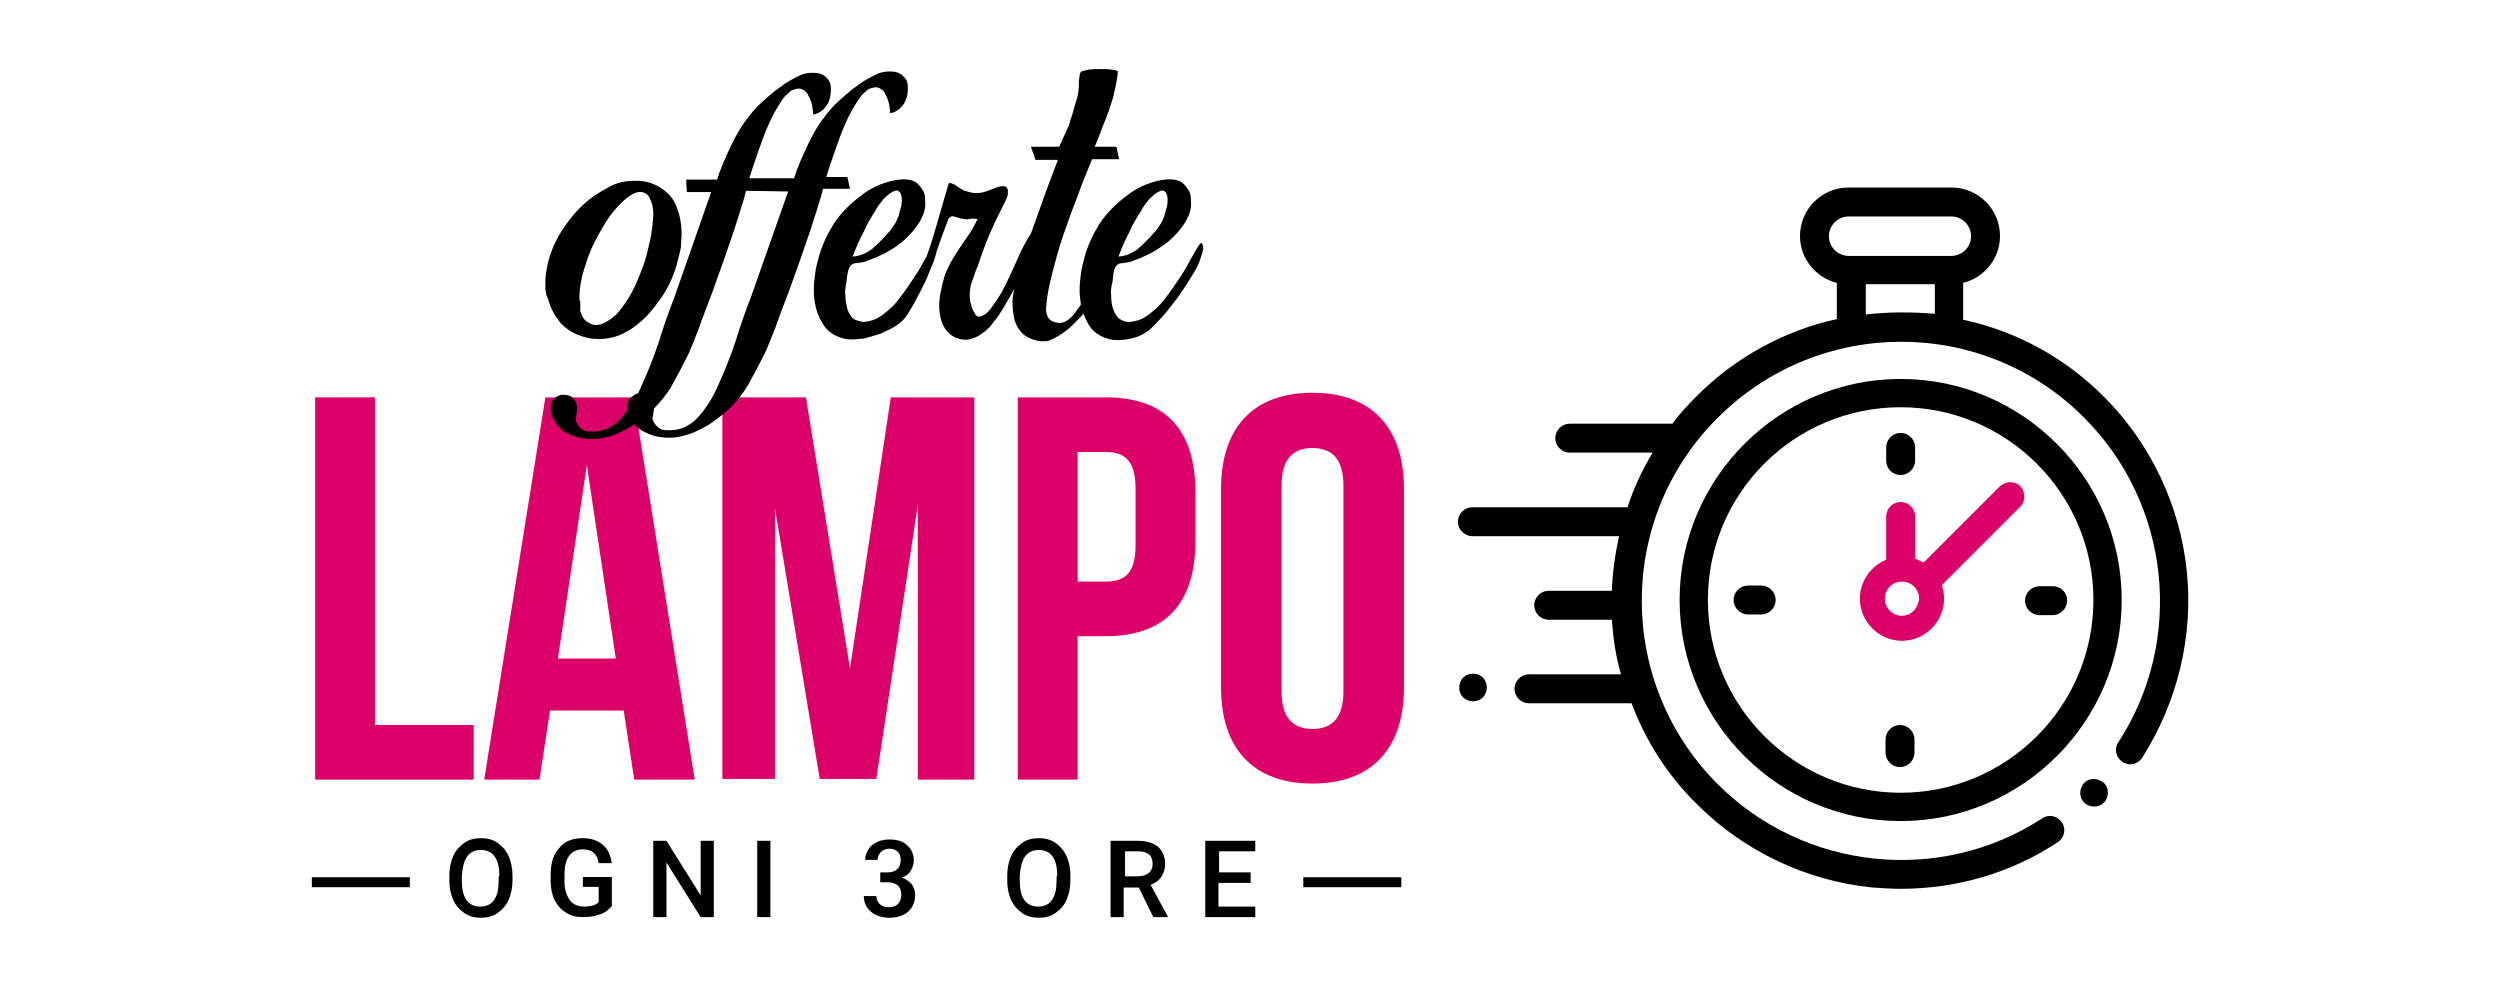
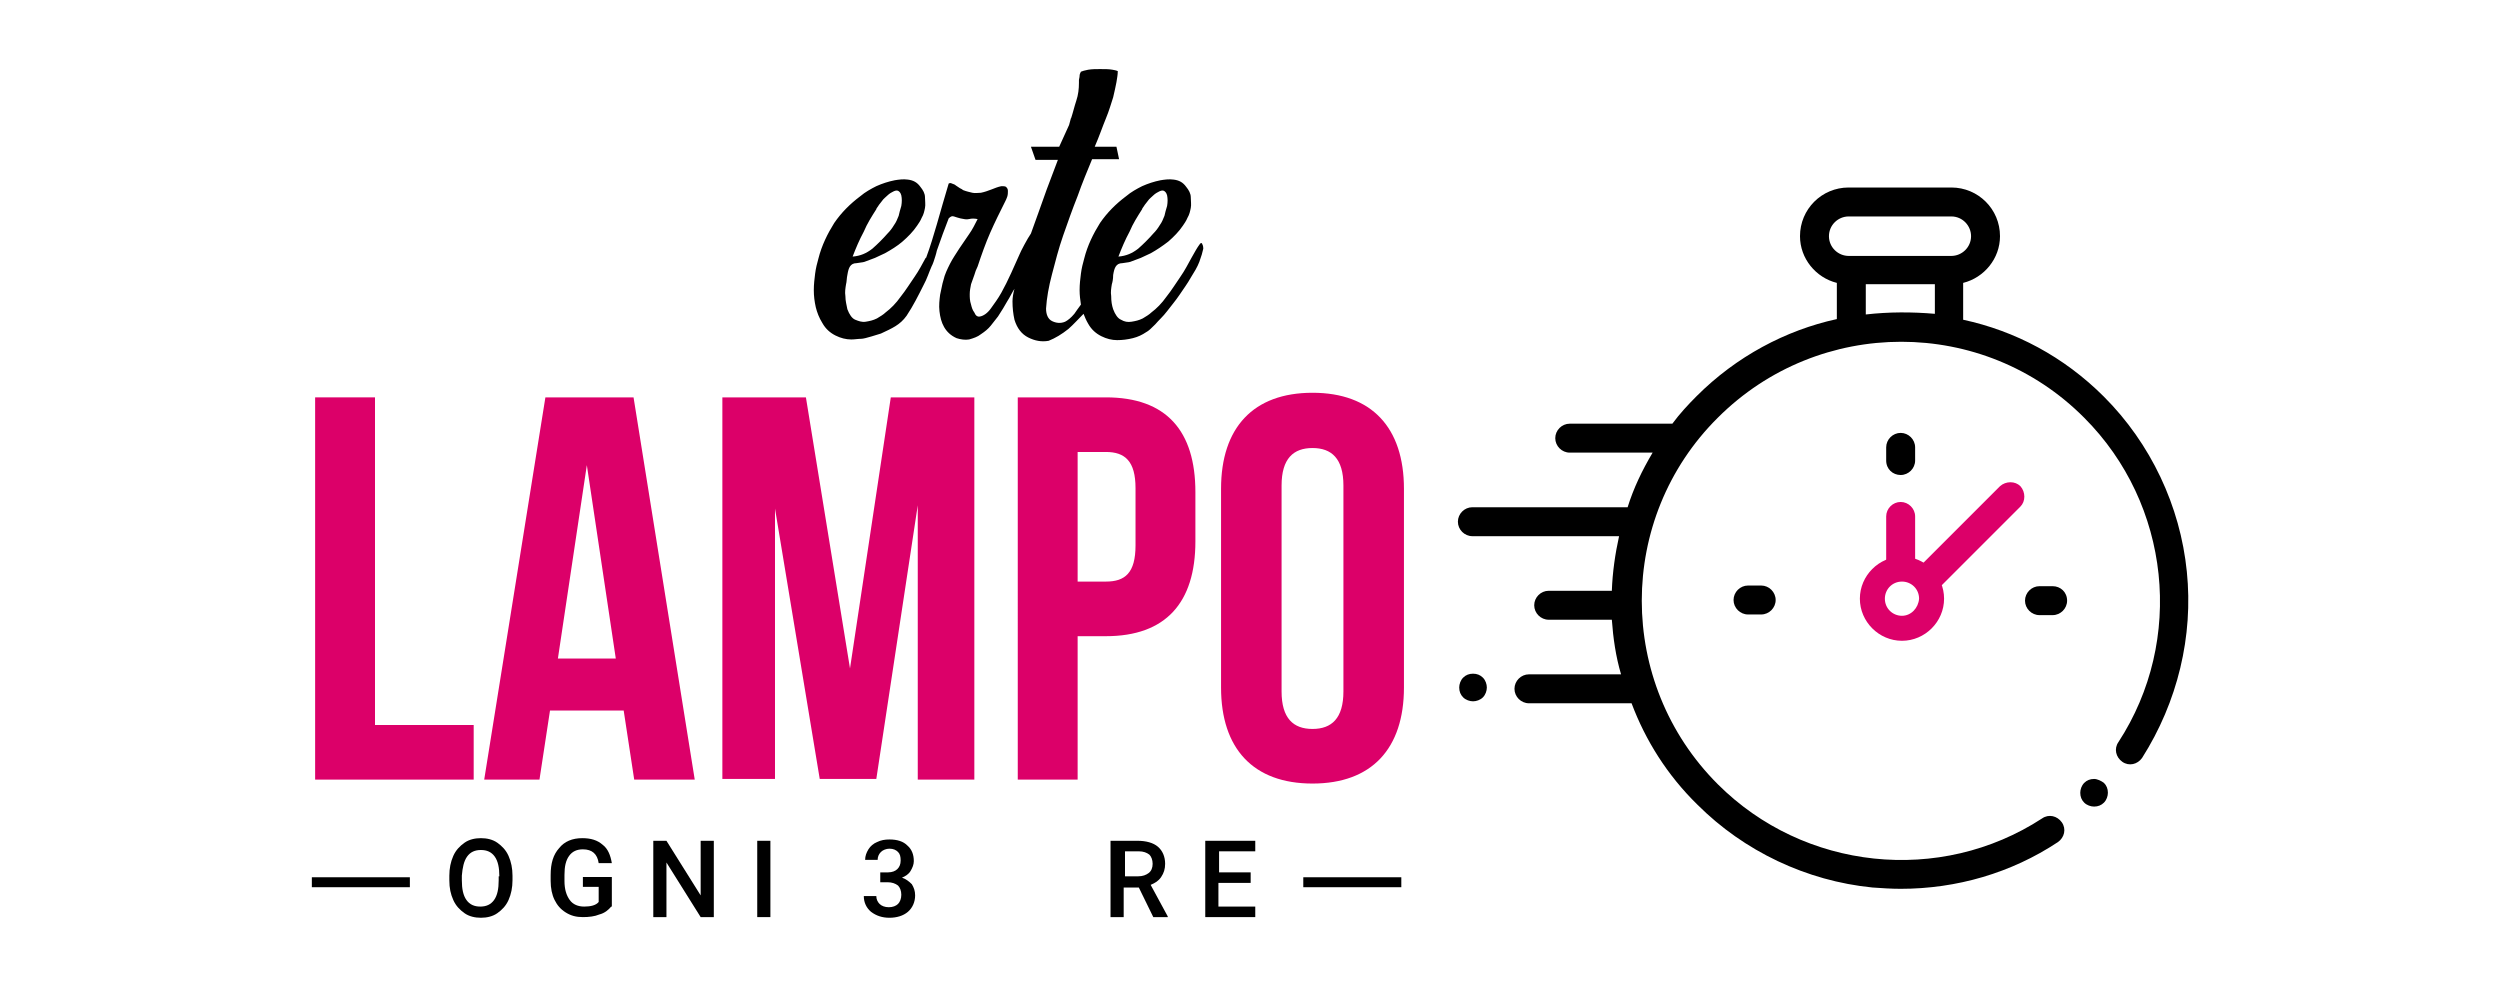
<svg xmlns="http://www.w3.org/2000/svg" version="1.1" id="Livello_1" x="0px" y="0px" viewBox="0 0 380 150" style="enable-background:new 0 0 380 150;" xml:space="preserve">
  <style type="text/css">
	.st0{fill:#DC0069;}
	.st1{fill:none;stroke:#000000;stroke-width:1.513;stroke-miterlimit:10;}
</style>
  <g>
    <g>
      <g>
        <path class="st0" d="M47.9,60.4H57v49.8h15v8.3H47.9V60.4z" />
        <path class="st0" d="M105.6,118.5h-9.2L94.8,108H83.6L82,118.5h-8.4l9.3-58.1h13.4L105.6,118.5z M84.8,100.1h8.8l-4.4-29.4     L84.8,100.1z" />
        <path class="st0" d="M129.2,101.6l6.2-41.2h12.7v58.1h-8.6V76.8l-6.3,41.6h-8.6l-6.8-41.1v41.1h-8v-58h12.7L129.2,101.6z" />
        <path class="st0" d="M181.7,74.8v7.5c0,9.3-4.5,14.4-13.6,14.4h-4.3v21.8h-9.1V60.4h13.4C177.3,60.4,181.7,65.5,181.7,74.8z      M163.8,68.7v19.7h4.3c2.9,0,4.5-1.3,4.5-5.5v-8.7c0-4.1-1.6-5.5-4.5-5.5H163.8z" />
        <path class="st0" d="M185.6,74.3c0-9.3,4.9-14.6,13.9-14.6s13.9,5.3,13.9,14.6v30.2c0,9.3-4.9,14.6-13.9,14.6     s-13.9-5.3-13.9-14.6V74.3z M194.8,105.1c0,4.1,1.8,5.7,4.7,5.7s4.7-1.6,4.7-5.7V73.8c0-4.1-1.8-5.7-4.7-5.7s-4.7,1.6-4.7,5.7     V105.1z" />
      </g>
      <g>
        <path d="M77.9,133.8c0,1.1-0.2,2.1-0.6,3s-1,1.5-1.7,2s-1.6,0.7-2.5,0.7s-1.8-0.2-2.5-0.7s-1.3-1.1-1.7-2c-0.4-0.9-0.6-1.8-0.6-3     v-0.7c0-1.1,0.2-2.1,0.6-3s1-1.5,1.7-2s1.6-0.7,2.5-0.7s1.8,0.2,2.5,0.7s1.3,1.1,1.7,2c0.4,0.9,0.6,1.9,0.6,3V133.8z M75.9,133.2     c0-1.3-0.2-2.3-0.7-3s-1.2-1-2.1-1s-1.6,0.3-2.1,1s-0.7,1.7-0.8,2.9v0.7c0,1.3,0.2,2.3,0.7,3s1.2,1,2.1,1s1.6-0.3,2.1-1     s0.7-1.7,0.7-3v-0.6H75.9z" />
        <path d="M92.9,137.8c-0.4,0.5-1,1-1.8,1.2c-0.7,0.3-1.6,0.4-2.5,0.4c-1,0-1.8-0.2-2.6-0.7s-1.3-1.1-1.7-1.9     c-0.4-0.8-0.6-1.8-0.6-2.9V133c0-1.8,0.4-3.1,1.3-4.1c0.8-1,2-1.5,3.5-1.5c1.3,0,2.3,0.3,3.1,1c0.8,0.6,1.2,1.6,1.4,2.8h-2     c-0.2-1.4-1-2.1-2.4-2.1c-0.9,0-1.6,0.3-2.1,1s-0.7,1.6-0.7,2.9v0.9c0,1.3,0.3,2.2,0.8,2.9s1.3,1,2.2,1c1,0,1.8-0.2,2.2-0.7v-2.3     h-2.4v-1.5H93v4.5H92.9z" />
        <path d="M108.5,139.4h-2l-5.2-8.3v8.3h-2v-11.6h2l5.2,8.3v-8.3h2V139.4z" />
        <path d="M117.1,139.4h-2v-11.6h2V139.4z" />
        <path d="M133.8,132.6h1.2c0.6,0,1.1-0.2,1.4-0.5c0.3-0.3,0.5-0.7,0.5-1.3s-0.1-1-0.4-1.3c-0.3-0.3-0.7-0.5-1.3-0.5     c-0.5,0-1,0.2-1.3,0.5s-0.5,0.7-0.5,1.2h-1.9c0-0.6,0.2-1.1,0.5-1.6s0.8-0.9,1.3-1.1c0.6-0.3,1.2-0.4,1.9-0.4     c1.2,0,2.1,0.3,2.7,0.9c0.7,0.6,1,1.4,1,2.4c0,0.5-0.2,1-0.5,1.5s-0.8,0.8-1.3,1c0.6,0.2,1.1,0.6,1.5,1c0.3,0.5,0.5,1,0.5,1.7     c0,1-0.4,1.9-1.1,2.5c-0.7,0.6-1.7,0.9-2.8,0.9s-2-0.3-2.8-0.9c-0.7-0.6-1.1-1.4-1.1-2.4h1.9c0,0.5,0.2,0.9,0.5,1.2     s0.8,0.5,1.4,0.5c0.6,0,1.1-0.2,1.4-0.5c0.3-0.3,0.5-0.8,0.5-1.4c0-0.6-0.2-1.1-0.5-1.4c-0.4-0.3-0.9-0.5-1.6-0.5h-1.1     L133.8,132.6L133.8,132.6z" />
-         <path d="M162.7,133.8c0,1.1-0.2,2.1-0.6,3s-1,1.5-1.7,2s-1.6,0.7-2.5,0.7s-1.8-0.2-2.5-0.7s-1.3-1.1-1.7-2s-0.6-1.8-0.6-3v-0.7     c0-1.1,0.2-2.1,0.6-3s1-1.5,1.7-2s1.6-0.7,2.5-0.7s1.8,0.2,2.5,0.7s1.3,1.1,1.7,2s0.6,1.9,0.6,3V133.8z M160.7,133.2     c0-1.3-0.2-2.3-0.7-3s-1.2-1-2.1-1c-0.9,0-1.6,0.3-2.1,1s-0.7,1.7-0.8,2.9v0.7c0,1.3,0.2,2.3,0.7,3s1.2,1,2.1,1     c0.9,0,1.6-0.3,2.1-1s0.7-1.7,0.7-3v-0.6H160.7z" />
        <path d="M173.1,134.9h-2.3v4.5h-2v-11.6h4.1c1.3,0,2.4,0.3,3.1,0.9c0.7,0.6,1.1,1.5,1.1,2.6c0,0.8-0.2,1.4-0.6,2     s-0.9,0.9-1.6,1.2l2.6,4.8v0.1h-2.2L173.1,134.9z M170.9,133.2h2.1c0.7,0,1.2-0.2,1.6-0.5c0.4-0.3,0.6-0.8,0.6-1.4     c0-0.6-0.2-1.1-0.5-1.4c-0.4-0.3-0.9-0.5-1.6-0.5H171v3.8H170.9z" />
        <path d="M190,134.2h-4.8v3.6h5.6v1.6h-7.6v-11.6h7.6v1.6h-5.5v3.2h4.8v1.6H190z" />
      </g>
      <line class="st1" x1="213" y1="134.1" x2="198.1" y2="134.1" />
      <line class="st1" x1="62.3" y1="134.1" x2="47.4" y2="134.1" />
      <g>
-         <path d="M88.4,51.1c1.2,0.4,2.3,0.5,3.4,0.4c1.1-0.1,2.2-0.4,3.1-0.9c1-0.5,1.8-1.1,2.6-1.8s1.5-1.5,2.1-2.3     c0.6-0.8,1.2-1.6,1.7-2.5c0.6-1,1-2.1,1.4-3.2c0.3-1.1,0.6-2.2,0.8-3.2c0-0.7,0.1-1.4,0.1-2.2c0-0.8-0.1-1.6-0.3-2.5     c-0.2-0.9-0.5-1.7-0.9-2.4c-0.7-1.1-1.7-1.9-2.8-2.4c-1.1-0.5-2.2-0.7-3.4-0.6c-1.3,0-2.5,0.3-3.6,0.9c-1.1,0.6-2.1,1.2-3,1.9     c-1.9,1.5-3.3,3.3-4.6,5.4c-1.2,2.1-1.9,4.3-2.1,6.7c0,0.5,0,1,0,1.6c0.1,0.5,0.1,1,0.4,1.4c0.3,1.3,1,2.6,2,3.8     C86.2,50.1,87.2,50.7,88.4,51.1z M88.5,41.9c0.4-1.4,0.8-2.7,1.4-4.1c0.6-1.3,1.3-2.6,2.1-3.9c0.8-1.3,1.7-2.4,2.7-3.3     c0.4-0.4,0.8-0.7,1.3-1c0.5-0.3,1-0.5,1.6-0.4c0.5,0.1,0.9,0.4,1.1,0.8s0.4,0.9,0.5,1.4c0,0.3,0.1,0.6,0.1,0.8s0,0.4,0,0.6     c-0.1,1.2-0.2,2.5-0.5,3.8c-0.3,1.3-0.6,2.7-1.1,4c-0.5,1.3-1,2.6-1.7,3.9s-1.5,2.4-2.4,3.4c0,0-0.1,0-0.2,0.1     c-0.1,0.1-0.1,0.1-0.1,0.1c-0.4,0.4-0.9,0.7-1.5,1c-0.6,0.3-1.2,0.4-1.8,0.2s-1.1-0.6-1.3-0.9c-0.2-0.3-0.4-0.7-0.5-1.2     c0,0,0-0.2,0-0.5s0-0.6,0-0.9l-0.1-0.1C88,44.5,88.2,43.3,88.5,41.9z" />
-         <path d="M125.1,28.7h4.1l-0.4-1.8h-3.2c0.6-2,1.3-3.9,2-5.9c0.7-1.9,1.5-3.7,2.6-5.4c0.1-0.2,0.3-0.5,0.6-0.9     c0.2-0.3,0.6-0.6,0.9-0.9c0.3-0.3,0.7-0.4,1.1-0.5c0.4-0.1,0.8,0,1.2,0.3c0.3,0.2,0.5,0.5,0.6,0.8c0.2,0.3,0.3,0.6,0.4,0.9     c0.1,0.4,0.2,0.7,0.2,1c0.1,0.4,0.1,0.7,0.1,0.9c0.8-0.1,1.5-0.6,2-1.3s0.7-1.6,0.7-2.5c0-0.6-0.1-1.2-0.5-1.6     c-0.4-0.5-0.9-0.8-1.6-0.9c-0.9-0.1-1.9,0-2.7,0.4c-0.8,0.4-1.6,0.8-2.3,1.3s-1.4,1-2.1,1.6c-0.7,0.6-1.4,1.2-2,1.8     c-1.3,1.4-2.4,2.9-3.3,4.6c-0.9,1.7-1.7,3.5-2.4,5.3l-0.4,1.2l-6.8,0c0.6-2,1.3-3.9,2-5.9c0.7-1.9,1.5-3.7,2.6-5.4     c0.1-0.2,0.3-0.5,0.6-0.9c0.2-0.3,0.6-0.6,0.9-0.9s0.7-0.4,1.1-0.5c0.4-0.1,0.8,0,1.2,0.3c0.3,0.2,0.5,0.5,0.6,0.8     c0.2,0.3,0.3,0.6,0.4,0.9c0.1,0.4,0.2,0.7,0.2,1c0.1,0.4,0.1,0.7,0.1,0.9c0.8-0.1,1.5-0.6,2-1.3c0.5-0.7,0.7-1.6,0.7-2.5     c0-0.6-0.1-1.2-0.5-1.6c-0.4-0.5-0.9-0.8-1.6-0.9c-0.9-0.1-1.9,0-2.7,0.4s-1.6,0.8-2.3,1.3s-1.4,1-2.1,1.6     c-0.7,0.6-1.4,1.2-2,1.8c-1.3,1.4-2.4,2.9-3.3,4.6c-0.9,1.7-1.7,3.5-2.4,5.3l-0.4,1.2h-4.7l0.1,1.9h3.7l-5.6,16     c-0.9,2.3-1.7,4.6-2.4,6.9c-0.8,2.4-1.7,4.6-2.7,6.8c-0.1,0.3-0.3,0.6-0.4,0.9c-0.3,0-0.5,0.2-0.8,0.4c-0.5,0.3-0.8,0.8-0.8,1.5     c0,0.2,0,0.4,0,0.6c-0.3,0.4-0.5,0.7-0.8,1.1c-0.6,0.7-1.2,1.2-2,1.6c-0.7,0.4-1.6,0.6-2.5,0.6c-0.4,0-0.8,0-1.2-0.1     c-0.4-0.2-0.7-0.4-1-0.8c-0.3-0.4-0.4-0.8-0.4-1.1c0.1-0.3,0.1-0.7,0.2-1.1c0.1-0.5,0-1-0.2-1.4c-0.2-0.4-0.5-0.7-0.8-0.9     C86.4,60.1,86,60,85.6,60s-0.7,0.1-1.1,0.4c-0.5,0.3-0.8,0.8-0.8,1.5c0,0.7,0.1,1.3,0.5,1.9c0.4,0.8,1,1.4,1.6,1.8     c0.7,0.4,1.4,0.7,2.1,0.9c1,0.2,1.9,0.3,2.9,0.2c1-0.1,1.9-0.3,2.8-0.7s1.7-0.8,2.5-1.3c0.1-0.1,0.2-0.2,0.4-0.2     c0.3,0.4,0.6,0.7,1,0.9c0.7,0.4,1.4,0.7,2.1,0.9c1,0.2,1.9,0.3,2.9,0.2c1-0.1,1.9-0.4,2.8-0.7c0.9-0.4,1.7-0.8,2.5-1.3     c0.8-0.5,1.5-1.1,2.2-1.6c1.4-1.2,2.6-2.6,3.6-4.2c0.9-1.6,1.8-3.3,2.7-5.1c0.5-1.1,1-2.4,1.6-3.9c0.5-1.5,1.1-3,1.7-4.6     c0.6-1.5,1.1-3.1,1.7-4.7c0.6-1.6,1.1-3.2,1.6-4.6c0.5-1.4,0.9-2.8,1.3-4C124.6,30.6,124.9,29.5,125.1,28.7z M114.2,45     c-0.9,2.3-1.7,4.6-2.4,6.9c-0.8,2.4-1.7,4.6-2.7,6.8c-0.3,0.7-0.7,1.5-1.2,2.3s-1,1.5-1.6,2.2c-0.6,0.7-1.2,1.2-2,1.6     c-0.7,0.4-1.6,0.6-2.5,0.6c-0.4,0-0.8,0-1.2-0.1c-0.4-0.2-0.7-0.4-1-0.8c-0.3-0.4-0.5-0.8-0.4-1.1c0.1-0.3,0.1-0.7,0.2-1.1     c0-0.1,0-0.2,0-0.2c0.9-0.9,1.8-2,2.5-3.1c0.9-1.6,1.8-3.3,2.7-5.1c0.5-1.1,1-2.4,1.6-3.9c0.5-1.5,1.1-3,1.7-4.6     c0.6-1.5,1.1-3.1,1.7-4.7c0.6-1.6,1.1-3.2,1.6-4.6s0.9-2.8,1.3-4c0.4-1.2,0.7-2.3,0.9-3.1l6.4,0.1L114.2,45z" />
        <path d="M182.7,37c-0.1-0.1-0.2-0.1-0.4,0.2c-0.3,0.4-0.7,1.1-1.2,2c-0.5,0.9-1,1.9-1.7,2.9s-1.3,2-2.1,3c-0.7,1-1.5,1.8-2.3,2.4     c-0.3,0.3-0.8,0.6-1.3,0.9c-0.6,0.3-1.1,0.4-1.7,0.5c-0.6,0.1-1.1,0-1.6-0.3c-0.5-0.2-0.9-0.8-1.2-1.6c-0.2-0.6-0.3-1.2-0.3-2     c-0.1-0.6,0-1.2,0.1-1.8c0.1-0.3,0.2-0.8,0.2-1.4c0.1-0.6,0.2-1,0.4-1.3c0.2-0.3,0.5-0.5,1-0.5c0.5-0.1,0.9-0.1,1.2-0.2     c0.5-0.2,1.1-0.4,1.6-0.6s1-0.5,1.5-0.7c0.9-0.5,1.8-1.1,2.7-1.8c0.8-0.7,1.6-1.5,2.2-2.4c0.2-0.3,0.5-0.7,0.7-1.2     c0.3-0.5,0.4-1,0.5-1.5c0.1-0.5,0-1,0-1.6c0-0.6-0.3-1.1-0.7-1.6c-0.5-0.7-1.1-1-1.9-1.1c-0.7-0.1-1.4,0-2,0.1     c-1,0.2-1.9,0.5-2.8,0.9c-0.8,0.4-1.7,0.9-2.4,1.5c-1.6,1.2-2.9,2.5-4,4.1c-1,1.6-1.9,3.4-2.4,5.4c-0.2,0.7-0.4,1.5-0.5,2.3     c-0.1,0.8-0.2,1.6-0.2,2.5c0,0.8,0.1,1.5,0.2,2.2c-0.4,0.5-0.7,1-1,1.4c-0.5,0.6-1,1-1.4,1.2c-0.7,0.3-1.4,0.2-2-0.1     s-0.9-1-0.9-1.9c0.1-1.6,0.4-3.3,0.9-5.2c0.5-1.9,1-3.9,1.7-5.9c0.7-2,1.4-4,2.2-6c0.7-2,1.5-3.9,2.2-5.6h4.1l-0.4-1.9h-3.3     c0.7-1.6,1.2-3.1,1.7-4.3s0.8-2.3,1.1-3.2c0.2-0.9,0.4-1.7,0.5-2.3s0.2-1.2,0.2-1.6c0.1-0.1-0.2-0.2-0.8-0.3     c-0.5-0.1-1.2-0.1-1.9-0.1c-0.6,0-1.2,0-1.8,0.1c-0.5,0.1-0.9,0.2-1.1,0.3c-0.1,0.2-0.2,0.4-0.2,0.6c0,0.3-0.1,0.5-0.1,0.7     c0,0.1,0,0.1,0,0.2c0,0.1,0,0.1,0,0.2c0,0.9-0.1,1.8-0.4,2.7c-0.3,0.9-0.5,1.8-0.8,2.7v-0.1l-0.3,1.1l-1.5,3.3h-4.3l0.7,2h3.4     l-1.7,4.5c-0.9,2.5-1.7,4.8-2.4,6.7c-0.5,0.7-1.6,2.8-1.7,3.1c-0.4,0.9-0.8,1.8-1.3,2.9c-0.5,1.1-1,2.1-1.5,3     c-0.5,0.9-1.1,1.7-1.6,2.4c-0.5,0.7-1.1,1.1-1.6,1.2c-0.4,0.1-0.7-0.1-0.9-0.6c-0.3-0.4-0.4-0.8-0.5-1.2     c-0.2-0.6-0.2-1.1-0.2-1.6s0.1-1,0.2-1.5c0.2-0.5,0.3-0.9,0.5-1.4c0.1-0.4,0.3-0.9,0.5-1.3c0.6-1.8,1.2-3.5,1.9-5.1     c0.7-1.6,1.5-3.2,2.3-4.8c0.1-0.2,0.2-0.4,0.3-0.7c0.1-0.3,0.1-0.6,0.1-0.8c0-0.2,0-0.4-0.2-0.6c-0.1-0.2-0.4-0.2-0.8-0.2     c-0.5,0.1-1,0.3-1.5,0.5s-1.1,0.4-1.6,0.5c-0.4,0-0.9,0.1-1.3,0c-0.4-0.1-0.9-0.2-1.4-0.4c-0.1-0.1-0.3-0.2-0.5-0.3     c-0.2-0.1-0.4-0.3-0.6-0.4c-0.2-0.2-0.4-0.2-0.6-0.3c-0.2-0.1-0.3-0.1-0.5,0c-0.6,2-1.2,4.1-1.8,6.2c-0.5,1.7-1,3.4-1.6,5     c0,0.1-0.1,0.1-0.1,0.1c-0.5,0.9-1,1.9-1.7,2.9s-1.3,2-2.1,3c-0.7,1-1.5,1.8-2.3,2.4c-0.3,0.3-0.8,0.6-1.3,0.9     c-0.6,0.3-1.1,0.4-1.7,0.5c-0.6,0.1-1.1-0.1-1.6-0.3c-0.5-0.2-0.9-0.8-1.2-1.6c-0.1-0.6-0.3-1.2-0.3-2c-0.1-0.6,0-1.2,0.1-1.8     c0.1-0.3,0.1-1,0.2-1.4c0.1-0.6,0.2-1,0.4-1.3s0.5-0.5,1-0.5c0.5-0.1,0.9-0.1,1.2-0.2c0.5-0.2,1.1-0.4,1.6-0.6s1-0.5,1.5-0.7     c0.9-0.5,1.9-1.1,2.7-1.8s1.6-1.5,2.2-2.4c0.2-0.3,0.5-0.7,0.7-1.2c0.3-0.5,0.4-1,0.5-1.5c0.1-0.5,0-1,0-1.6     c0-0.6-0.3-1.1-0.7-1.6c-0.5-0.7-1.1-1-1.9-1.1c-0.7-0.1-1.4,0-2,0.1c-1,0.2-1.9,0.5-2.8,0.9c-0.8,0.4-1.7,0.9-2.4,1.5     c-1.6,1.2-2.9,2.5-4,4.1c-1,1.6-1.9,3.4-2.4,5.4c-0.2,0.7-0.4,1.5-0.5,2.3c-0.1,0.8-0.2,1.6-0.2,2.5c0,0.9,0.1,1.7,0.3,2.6     c0.2,0.8,0.5,1.6,1,2.4c0.5,0.9,1.2,1.5,2,1.9c0.8,0.4,1.6,0.6,2.4,0.6c0.5,0,1-0.1,1.5-0.1c0.6,0,2.6-0.7,3-0.8     c1.7-0.8,2.9-1.3,3.9-2.7c1-1.5,1.8-3.1,2.6-4.7c0.5-0.9,0.8-1.9,1.2-2.8c0.1-0.2,0.2-0.4,0.3-0.7c0.2-0.6,0.4-1.2,0.5-1.7     c0.6-1.7,1.2-3.4,1.8-4.9c0.3-0.3,0.5-0.4,0.8-0.3c0.3,0.1,0.6,0.2,1,0.3c0.5,0.1,0.9,0.2,1.3,0.1c0.4-0.1,0.8-0.1,1.3,0     c-0.4,0.8-0.8,1.6-1.3,2.3s-1,1.5-1.5,2.2c-0.5,0.8-1,1.5-1.4,2.3c-0.4,0.8-0.8,1.6-1,2.5c-0.2,0.6-0.3,1.4-0.5,2.2     c-0.1,0.8-0.2,1.6-0.1,2.5c0.1,0.9,0.3,1.7,0.7,2.4c0.4,0.7,1,1.3,1.9,1.7c0.6,0.2,1.3,0.3,1.9,0.2c0.7-0.2,1.3-0.4,1.8-0.8     c0.6-0.4,1.1-0.8,1.5-1.3c0.4-0.5,0.8-1,1.1-1.4c0.6-0.9,1-1.6,1.4-2.3c0.4-0.6,0.7-1.3,1.1-1.9c-0.2,0.7-0.3,1.4-0.3,1.9     c0,1,0.1,1.9,0.3,2.8c0.4,1.3,1.1,2.2,2.1,2.7s2,0.7,3.1,0.5c1-0.4,2-1,3-1.8c0.8-0.7,1.5-1.5,2.3-2.3c0.2,0.5,0.4,1,0.7,1.5     c0.5,0.9,1.2,1.5,2,1.9c0.8,0.4,1.6,0.6,2.4,0.6s1.6-0.1,2.4-0.3s1.4-0.5,2-0.9c0.4-0.2,0.8-0.6,1.4-1.2c0.5-0.6,1.2-1.2,1.8-2     c0.6-0.8,1.3-1.6,1.9-2.5c0.6-0.9,1.2-1.7,1.7-2.6c0.5-0.8,1-1.6,1.3-2.4c0.3-0.8,0.5-1.5,0.6-2C182.9,37.4,182.8,37.2,182.7,37z      M131.3,35.2c0.5-1.2,1.2-2.3,1.9-3.4c0-0.1,0.1-0.2,0.3-0.5c0.1-0.2,0.4-0.5,0.6-0.8c0.2-0.3,0.5-0.5,0.8-0.8s0.7-0.5,0.9-0.6     c0.2-0.1,0.5-0.2,0.7-0.1s0.4,0.3,0.5,0.7c0.1,0.5,0.1,1,0,1.6c-0.2,0.6-0.3,1.1-0.4,1.5c-0.2,0.5-0.4,1-0.7,1.4     c-0.3,0.5-0.6,0.9-1,1.3c-0.7,0.8-1.5,1.6-2.3,2.3c-0.9,0.7-1.8,1.1-3,1.2C130.1,37.7,130.6,36.5,131.3,35.2z M171.7,35.2     c0.5-1.2,1.2-2.3,1.9-3.4c0-0.1,0.1-0.2,0.3-0.5c0.1-0.2,0.4-0.5,0.6-0.8s0.5-0.5,0.8-0.8s0.7-0.5,0.9-0.6     c0.2-0.1,0.5-0.2,0.7-0.1c0.2,0.1,0.4,0.3,0.5,0.7c0.1,0.5,0.1,1,0,1.6c-0.2,0.6-0.3,1.1-0.4,1.5c-0.2,0.5-0.4,1-0.7,1.4     c-0.3,0.5-0.6,0.9-1,1.3c-0.7,0.8-1.5,1.6-2.3,2.3c-0.9,0.7-1.8,1.1-3,1.2C170.5,37.7,171,36.5,171.7,35.2z" />
      </g>
    </g>
    <g>
      <g id="XMLID_11_">
        <g id="XMLID_12_">
          <path id="XMLID_30_" d="M332.4,86.9c-1-10-5.5-19.5-12.6-26.6c-6.1-6.1-13.5-10-21.4-11.7V43c3.2-0.8,5.6-3.7,5.6-7.1      c0-4.1-3.3-7.4-7.4-7.4H281c-4.1,0-7.4,3.3-7.4,7.4c0,3.4,2.4,6.3,5.6,7.1v5.5c-7.8,1.7-15.3,5.7-21.3,11.7      c-1.3,1.3-2.6,2.7-3.7,4.2c-0.1,0-0.1,0-0.2,0h-15.4c-1.2,0-2.2,1-2.2,2.2s1,2.2,2.2,2.2h12.6c-1.6,2.7-2.9,5.4-3.8,8.3h-23.6      c-1.2,0-2.2,1-2.2,2.2s1,2.2,2.2,2.2h22.3c-0.6,2.7-1,5.5-1.1,8.3h-9.6c-1.2,0-2.2,1-2.2,2.2s1,2.2,2.2,2.2h9.6      c0.2,2.8,0.6,5.6,1.4,8.3h-14c-1.2,0-2.2,1-2.2,2.2s1,2.2,2.2,2.2H248c2.1,5.6,5.4,10.9,10,15.4c7.1,7.1,16.6,11.6,26.6,12.6      c1.4,0.1,2.9,0.2,4.3,0.2c8.5,0,16.8-2.4,23.9-7.1c1-0.7,1.3-2,0.6-3c-0.7-1-2-1.3-3-0.6c-15.5,10.1-36.2,7.9-49.3-5.2      c-15.4-15.4-15.4-40.4,0-55.7c15.4-15.4,40.4-15.4,55.7,0c13.1,13.1,15.3,33.8,5.2,49.3c-0.7,1-0.4,2.3,0.6,3s2.3,0.4,3-0.6      C331,106.7,333.4,96.7,332.4,86.9z M278,35.9c0-1.7,1.4-3,3-3h15.6c1.7,0,3,1.4,3,3c0,1.7-1.4,3-3,3h-0.4h-14.8H281      C279.4,38.9,278,37.6,278,35.9z M283.6,47.8v-4.6h10.5v4.5C290.6,47.4,287.1,47.4,283.6,47.8z" />
          <path id="XMLID_19_" d="M318.3,118.4c-0.6,0-1.1,0.2-1.5,0.6s-0.6,1-0.6,1.5c0,0.6,0.2,1.1,0.6,1.5s1,0.6,1.5,0.6      c0.6,0,1.1-0.2,1.5-0.6s0.6-1,0.6-1.5c0-0.6-0.2-1.1-0.6-1.5C319.4,118.7,318.8,118.4,318.3,118.4z" />
-           <path id="XMLID_18_" d="M288.9,57.6c-18.5,0-33.6,15.1-33.6,33.6s15.1,33.6,33.6,33.6s33.6-15.1,33.6-33.6      S307.4,57.6,288.9,57.6z M288.9,120.5c-16.1,0-29.3-13.1-29.3-29.3s13.1-29.3,29.3-29.3c16.1,0,29.3,13.1,29.3,29.3      S305,120.5,288.9,120.5z" />
          <path id="XMLID_17_" d="M312,89.1h-2c-1.2,0-2.2,1-2.2,2.2s1,2.2,2.2,2.2h2c1.2,0,2.2-1,2.2-2.2C314.2,90,313.2,89.1,312,89.1z" />
          <path id="XMLID_16_" d="M267.7,89h-2c-1.2,0-2.2,1-2.2,2.2s1,2.2,2.2,2.2h2c1.2,0,2.2-1,2.2-2.2S268.9,89,267.7,89z" />
          <path id="XMLID_15_" d="M288.9,72.2c1.2,0,2.2-1,2.2-2.2v-2c0-1.2-1-2.2-2.2-2.2s-2.2,1-2.2,2.2v2      C286.7,71.3,287.7,72.2,288.9,72.2z" />
-           <path id="XMLID_14_" d="M288.8,110.2c-1.2,0-2.2,1-2.2,2.2v2c0,1.2,1,2.2,2.2,2.2s2.2-1,2.2-2.2v-2      C291,111.2,290,110.2,288.8,110.2z" />
          <path id="XMLID_13_" d="M223.9,102.4c-0.6,0-1.1,0.2-1.5,0.6s-0.6,1-0.6,1.5c0,0.6,0.2,1.1,0.6,1.5s1,0.6,1.5,0.6      s1.1-0.2,1.5-0.6s0.6-1,0.6-1.5s-0.2-1.1-0.6-1.5C225,102.6,224.5,102.4,223.9,102.4z" />
        </g>
      </g>
      <path class="st0" d="M291.1,85.3v-6.8c0-1.2-1-2.2-2.2-2.2s-2.2,1-2.2,2.2v6.8H291.1z" />
      <path class="st0" d="M295.1,89l11.7-11.7l0,0l0.3-0.3c0.8-0.8,0.8-2.2,0-3.1c-0.8-0.8-2.2-0.8-3.1,0l-12,12L295.1,89z" />
      <path class="st0" d="M289.1,84.6c-3.5,0-6.4,2.9-6.4,6.4s2.9,6.4,6.4,6.4s6.4-2.9,6.4-6.4S292.6,84.6,289.1,84.6z M289.1,93.6    c-1.4,0-2.6-1.1-2.6-2.6c0-1.4,1.1-2.6,2.6-2.6c1.4,0,2.6,1.1,2.6,2.6C291.6,92.4,290.5,93.6,289.1,93.6z" />
    </g>
  </g>
</svg>